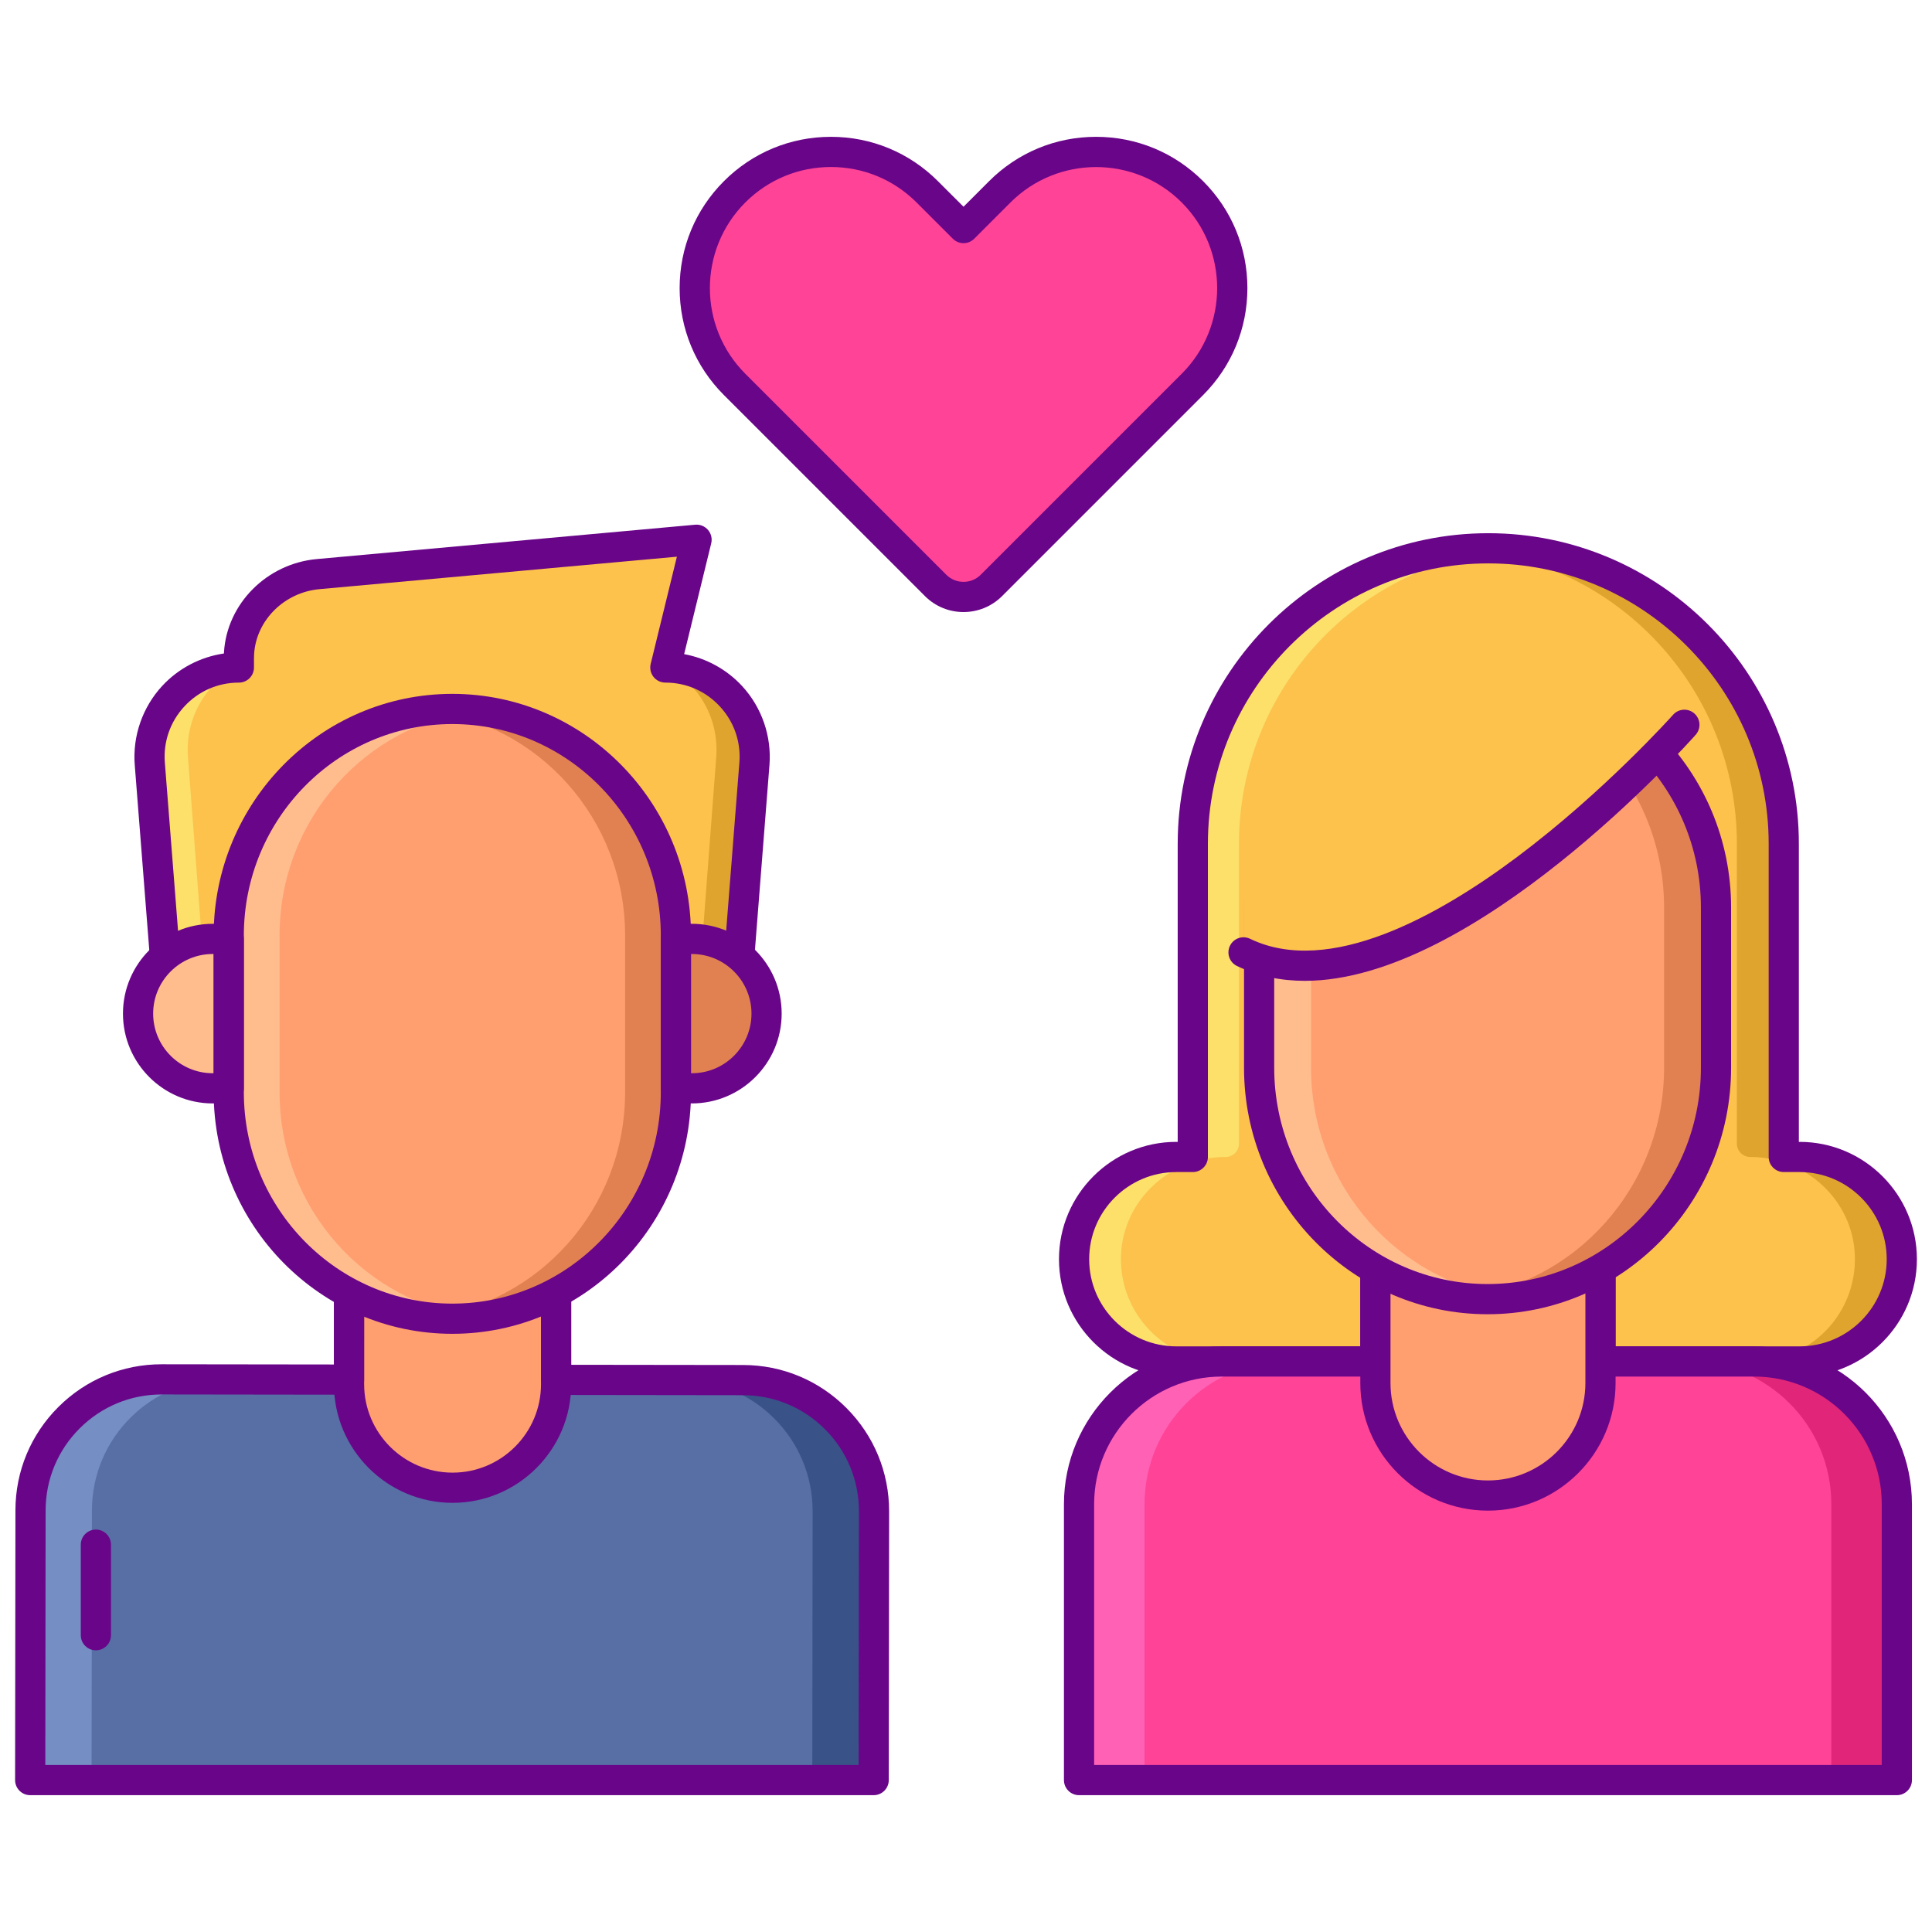
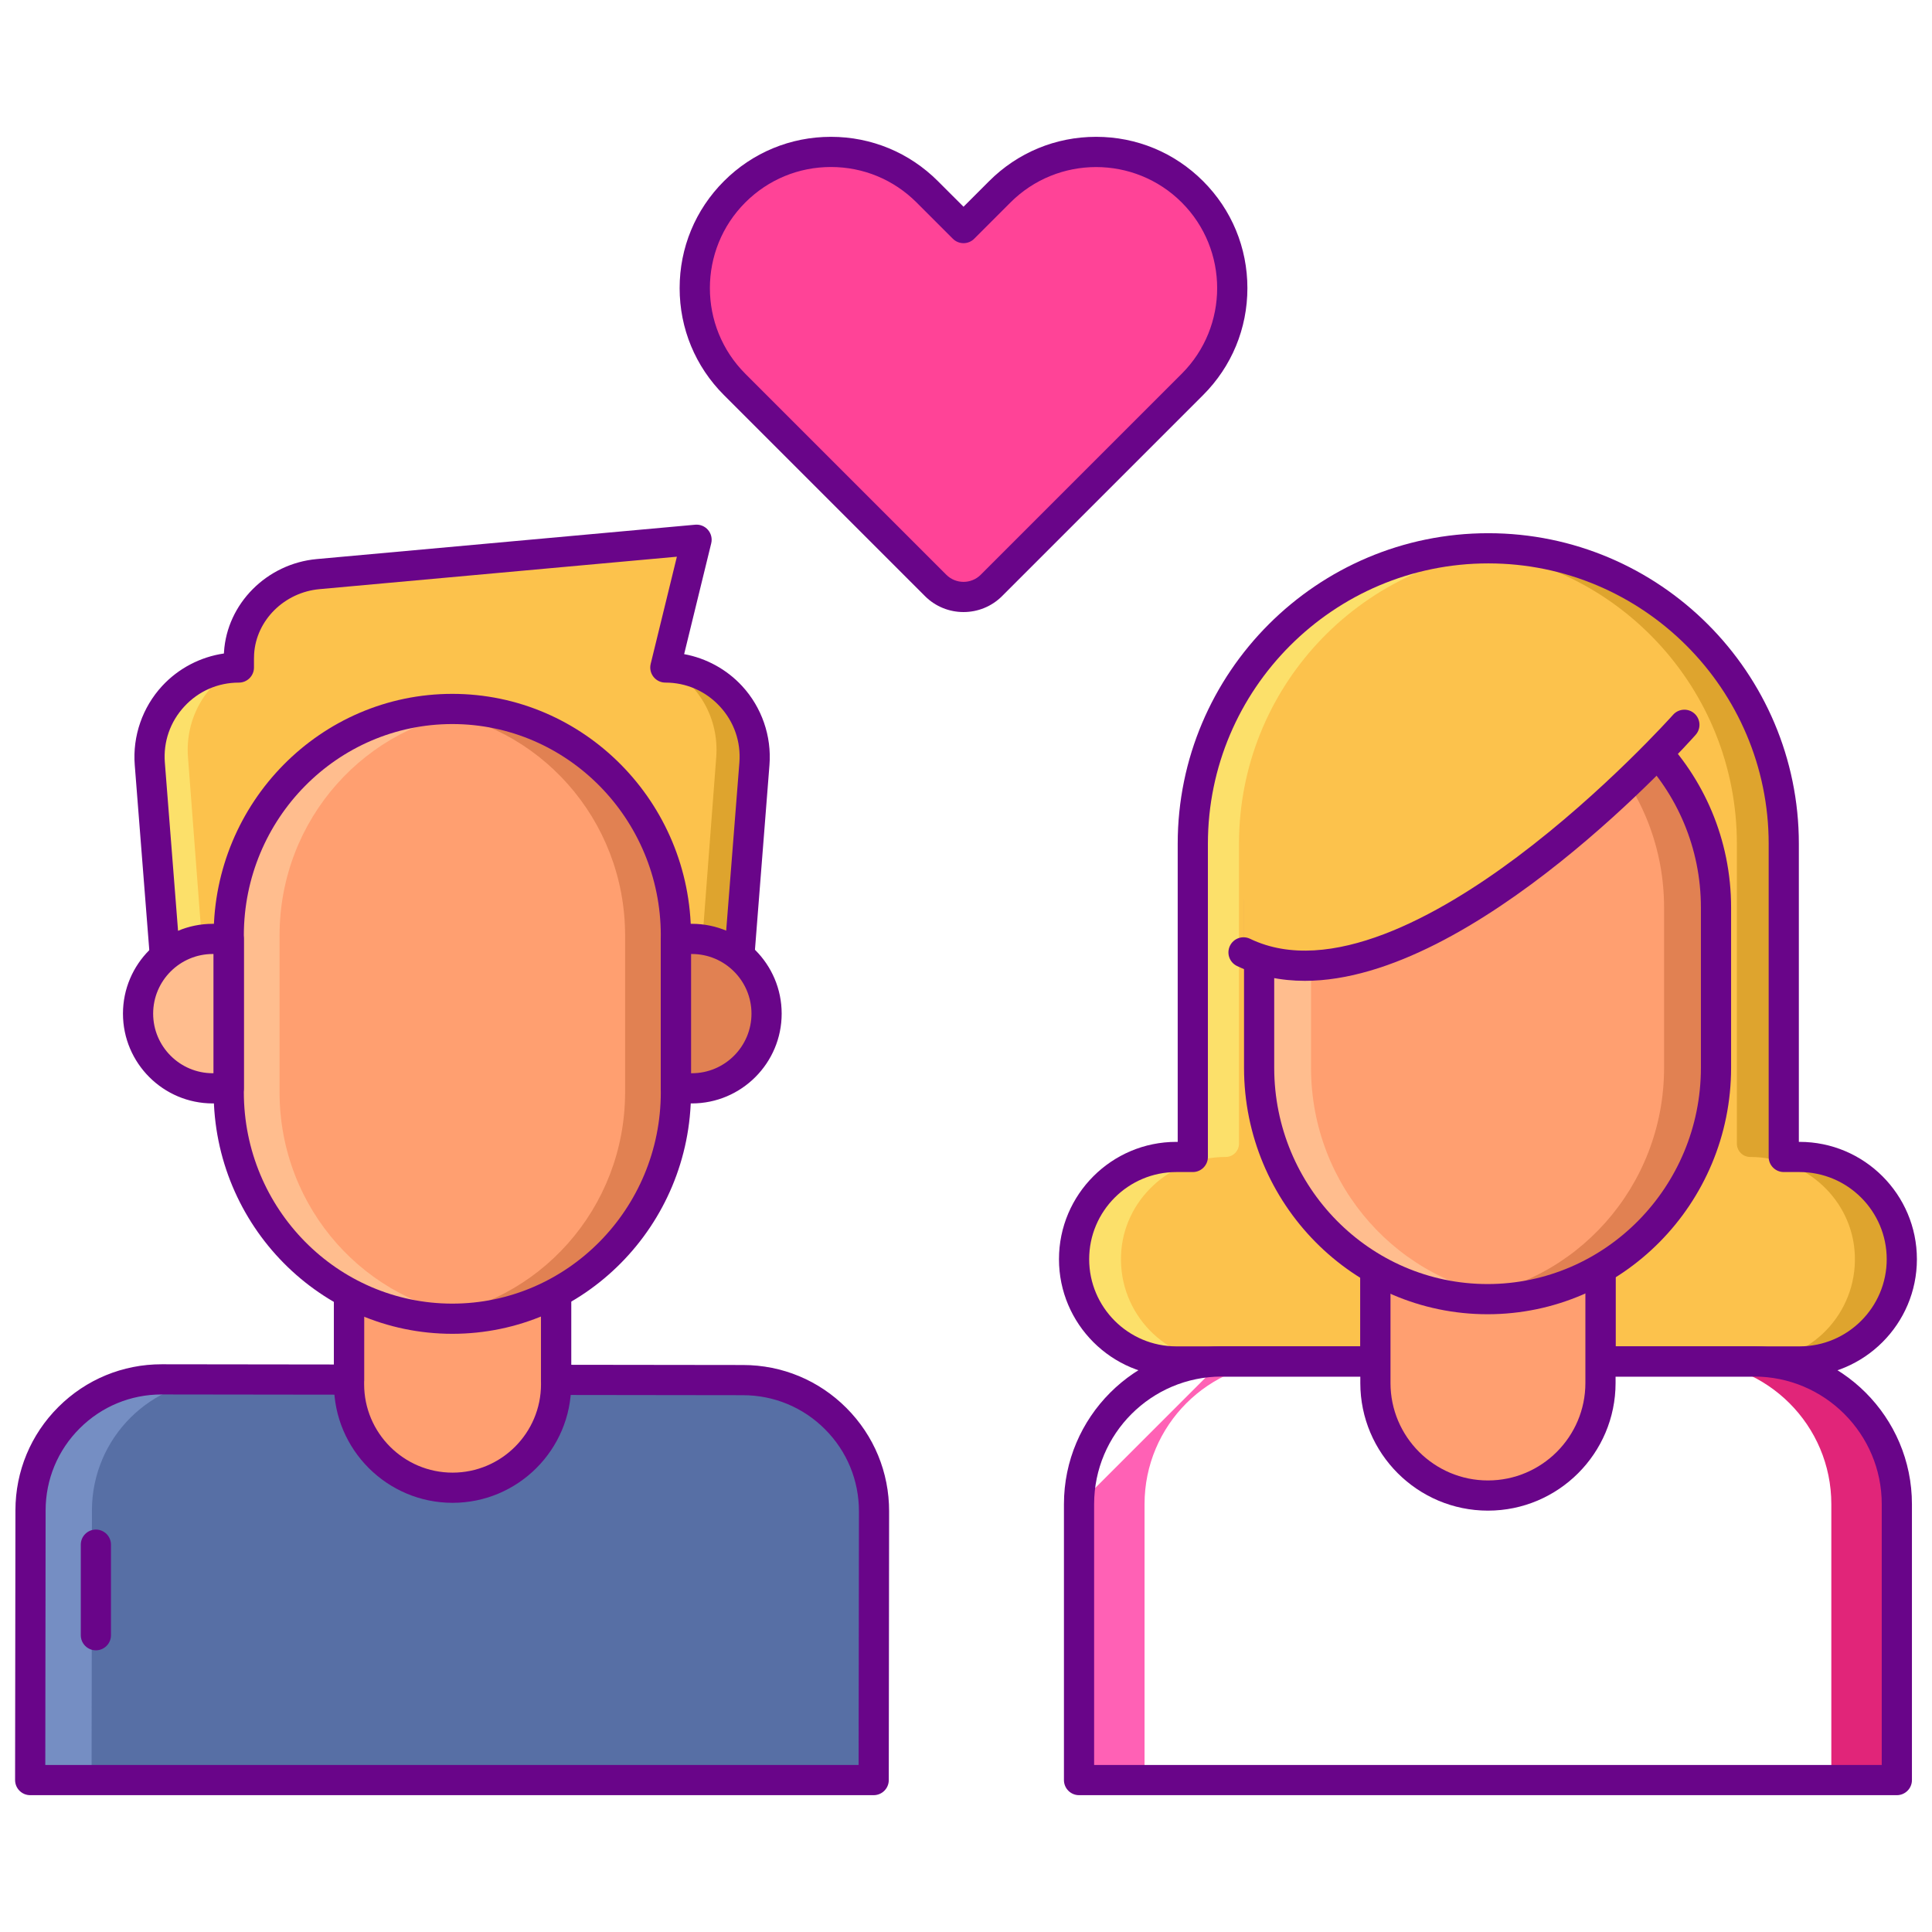
<svg xmlns="http://www.w3.org/2000/svg" id="Layer_1" enable-background="new 0 0 256 256" height="512" viewBox="0 0 256 256" width="512">
  <path d="m236.358 153.303v-41.498c0-21.624-17.529-39.153-39.153-39.153-21.624 0-39.153 17.529-39.153 39.153v41.498h-2.184c-7.483 0-13.549 6.066-13.549 13.549 0 7.483 6.066 13.549 13.549 13.549h2.184 78.306 2.093c7.483 0 13.549-6.066 13.549-13.549 0-7.483-6.066-13.549-13.549-13.549z" fill="#fcc24c" />
  <path d="m156.193 153.303h1.769v-41.498c0-21.624 17.529-39.153 39.153-39.153 1.047 0 2.08.053 3.106.134-20.17 1.585-36.047 18.442-36.047 39.019v39.73c0 .977-.792 1.768-1.768 1.768-7.347 0-13.604 5.713-13.865 13.055-.274 7.708 5.893 14.043 13.54 14.043h-4.119-2.093c-7.647 0-13.814-6.335-13.54-14.043.26-7.342 6.517-13.055 13.864-13.055z" fill="#fce06a" />
  <path d="m238.126 153.303h-1.769v-41.498c0-21.624-17.529-39.153-39.153-39.153-1.047 0-2.08.053-3.106.134 20.17 1.585 36.047 18.442 36.047 39.019v39.73c0 .977.792 1.768 1.768 1.768 7.347 0 13.604 5.713 13.865 13.055.274 7.708-5.893 14.043-13.54 14.043h4.119 2.093c7.647 0 13.814-6.335 13.54-14.043-.26-7.342-6.517-13.055-13.864-13.055z" fill="#dea42e" />
  <path d="m238.451 182.401h-82.583c-8.573 0-15.548-6.975-15.548-15.549s6.975-15.549 15.548-15.549h.184v-39.498c0-22.692 18.461-41.153 41.153-41.153s41.153 18.461 41.153 41.153v39.498h.093c8.574 0 15.549 6.975 15.549 15.549s-6.975 15.549-15.549 15.549zm-82.583-27.098c-6.368 0-11.548 5.181-11.548 11.549s5.181 11.549 11.548 11.549h82.583c6.368 0 11.549-5.181 11.549-11.549s-5.181-11.549-11.549-11.549h-2.093c-1.104 0-2-.896-2-2v-41.498c0-20.486-16.667-37.153-37.153-37.153s-37.153 16.667-37.153 37.153v41.498c0 1.104-.896 2-2 2z" fill="#690589" />
  <path d="m88.161 88.448c6.904 0 12.344 5.883 11.803 12.767l-2.017 25.684h-38.031-.017-38.033l-2.017-25.684c-.54-6.883 4.899-12.767 11.803-12.767v-1.17c0-.245.007-.489.022-.73.339-5.577 4.917-9.971 10.481-10.476l50.142-4.552z" fill="#fcc24c" />
  <path d="m88.481 88.465c4.108 2.176 6.813 6.744 6.425 11.858l-2.017 26.575h5.059l2.017-25.684c.532-6.775-4.734-12.569-11.484-12.749z" fill="#dea42e" />
  <path d="m31.333 88.465c-4.108 2.176-6.813 6.744-6.425 11.858l2.017 26.575h-5.059l-2.017-25.684c-.532-6.775 4.734-12.569 11.484-12.749z" fill="#fce06a" />
  <path d="m97.948 128.898h-76.082c-1.044 0-1.912-.803-1.994-1.843l-2.017-25.685c-.301-3.835 1.023-7.654 3.635-10.479 2.159-2.334 5.063-3.846 8.179-4.3.003-.055.006-.11.009-.165.392-6.438 5.678-11.746 12.297-12.347l50.142-4.552c.645-.058 1.275.197 1.696.687.421.489.581 1.152.427 1.779l-3.588 14.682c2.922.538 5.629 2.009 7.67 4.216 2.611 2.824 3.937 6.644 3.635 10.478l-2.017 25.685c-.08 1.042-.948 1.844-1.992 1.844zm-74.233-4h72.384l1.872-23.841c.217-2.766-.701-5.412-2.585-7.45s-4.45-3.16-7.225-3.16c-.614 0-1.194-.282-1.573-.765s-.515-1.113-.37-1.709l3.472-14.208-47.354 4.299c-4.667.424-8.393 4.124-8.666 8.606-.012.201-.018.404-.018.608v1.17c0 1.104-.896 2-2 2-2.775 0-5.341 1.122-7.225 3.16s-2.802 4.684-2.584 7.45z" fill="#690589" />
  <path d="m98.461 182.872-8.883-.011-15.89-.02c.015-.255 0-.508 0-.767v-25.036h-27.438v25.001c0 .259-.014.512 0 .767l-15.924-.02-8.883-.011c-9.596-.012-17.386 7.757-17.398 17.353l-.045 35.742h111.769l.046-35.601c.011-9.596-7.758-17.385-17.354-17.397z" fill="#576fa5" />
  <path d="m46.25 157.036h27.437v26.377c0 7.577-6.142 13.719-13.719 13.719-7.576 0-13.719-6.142-13.719-13.719v-26.377z" fill="#ff9f70" />
  <path d="m59.969 199.132c-8.667 0-15.719-7.051-15.719-15.719v-26.377c0-1.104.896-2 2-2h27.437c1.104 0 2 .896 2 2v26.377c.001 8.668-7.051 15.719-15.718 15.719zm-11.719-40.096v24.377c0 6.462 5.257 11.719 11.719 11.719 6.461 0 11.718-5.257 11.718-11.719v-24.377z" fill="#690589" />
-   <path d="m98.461 182.872-8.135-.008c9.596.012 17.366 7.801 17.353 17.398l-.046 35.608h8.135l.046-35.601c.012-9.596-7.757-17.385-17.353-17.397z" fill="#395288" />
  <path d="m21.444 182.773 8.135.008c-9.596-.012-17.386 7.757-17.398 17.353l-.046 35.736h-8.135l.046-35.744c.012-9.596 7.801-17.365 17.398-17.353z" fill="#758ec3" />
  <path d="m115.769 237.87h-111.769c-.531 0-1.04-.211-1.415-.587-.375-.375-.585-.885-.585-1.415l.045-35.744c.006-5.175 2.028-10.039 5.692-13.693 3.659-3.649 8.517-5.658 13.683-5.658h.025l22.805.029v-23.766c0-1.104.896-2 2-2h27.437c1.104 0 2 .896 2 2v23.806l22.776.029c5.175.006 10.039 2.028 13.693 5.692 3.655 3.665 5.664 8.533 5.657 13.708l-.045 35.601c-.001 1.104-.896 1.998-1.999 1.998zm-109.767-4h107.769l.043-33.603c.005-4.107-1.589-7.97-4.489-10.878s-6.759-4.512-10.866-4.518l-24.773-.032c-.551 0-1.078-.229-1.455-.63-.377-.402-.572-.941-.539-1.492.007-.116.002-.23 0-.346l-.004-.299v-23.037h-23.438l-.004 23.29c-.002.122-.006.243 0 .364.032.55-.165 1.088-.543 1.489-.377.399-.903.626-1.453.626-.001 0-.001 0-.002 0l-24.807-.032c-.007 0-.014 0-.021 0-4.099 0-7.955 1.594-10.857 4.49-2.908 2.9-4.512 6.759-4.518 10.866z" fill="#690589" />
  <path d="m30.309 124.409h-2.115c-5.468 0-9.9 4.433-9.9 9.9 0 5.468 4.432 9.9 9.9 9.9h2.115z" fill="#ffbd8e" />
  <path d="m91.675 124.409h-2.115v19.801h2.115c5.468 0 9.9-4.433 9.9-9.9.001-5.468-4.432-9.901-9.9-9.901z" fill="#e18152" />
  <path d="m59.935 174.738c-16.362 0-29.625-13.436-29.625-30.01v-20.776c0-16.574 13.264-30.01 29.625-30.01 16.362 0 29.625 13.436 29.625 30.01v20.776c0 16.574-13.263 30.01-29.625 30.01z" fill="#ff9f70" />
  <path d="m59.935 93.941c-1.139 0-2.261.072-3.366.198 14.776 1.694 26.259 14.391 26.259 29.812v20.776c0 15.421-11.483 28.118-26.259 29.812 1.106.127 2.227.198 3.366.198 16.362 0 29.625-13.436 29.625-30.01v-20.776c0-16.574-13.263-30.01-29.625-30.01z" fill="#e18152" />
  <path d="m59.935 93.941c1.139 0 2.261.072 3.367.198-14.776 1.694-26.259 14.391-26.259 29.812v20.776c0 15.421 11.483 28.118 26.259 29.812-1.105.127-2.228.198-3.367.198-16.362 0-29.625-13.436-29.625-30.01v-20.776c-.001-16.574 13.263-30.01 29.625-30.01z" fill="#ffbd8e" />
  <g fill="#690589">
    <path d="m59.935 176.737c-17.438 0-31.625-14.36-31.625-32.01v-20.776c0-17.65 14.187-32.01 31.625-32.01s31.625 14.36 31.625 32.01v20.776c0 17.65-14.187 32.01-31.625 32.01zm0-80.796c-15.233 0-27.625 12.565-27.625 28.01v20.776c0 15.445 12.393 28.01 27.625 28.01s27.625-12.565 27.625-28.01v-20.776c0-15.445-12.393-28.01-27.625-28.01z" />
    <path d="m30.309 146.21h-2.115c-6.562 0-11.9-5.338-11.9-11.9s5.338-11.9 11.9-11.9h2.115c1.104 0 2 .896 2 2v19.801c0 1.103-.895 1.999-2 1.999zm-2.115-19.801c-4.356 0-7.9 3.544-7.9 7.9s3.544 7.9 7.9 7.9h.115v-15.801h-.115z" />
    <path d="m91.675 146.21h-2.115c-1.104 0-2-.896-2-2v-19.801c0-1.104.896-2 2-2h2.115c6.562 0 11.9 5.338 11.9 11.9s-5.338 11.901-11.9 11.901zm-.115-4h.115c4.356 0 7.9-3.544 7.9-7.9s-3.544-7.9-7.9-7.9h-.115z" />
    <path d="m12.705 218.676c-1.104 0-2-.896-2-2v-12c0-1.104.896-2 2-2s2 .896 2 2v12c0 1.105-.895 2-2 2z" />
  </g>
-   <path d="m232.433 180.401h-9.667-10.695c.016-.278 0-.553 0-.835v-27.207h-29.824v27.207c0 .282-.016.557 0 .835h-10.694-9.667c-10.443 0-18.909 8.466-18.909 18.909v36.561h108.364v-36.561c.001-10.443-8.465-18.909-18.908-18.909z" fill="#ff4397" />
  <path d="m232.433 180.401h-8.681c10.443 0 18.909 8.466 18.909 18.909v36.561h8.681v-36.561c0-10.443-8.466-18.909-18.909-18.909z" fill="#e12579" />
-   <path d="m161.886 180.401h8.681c-10.443 0-18.909 8.466-18.909 18.909v36.561h-8.681v-36.561c0-10.443 8.466-18.909 18.909-18.909z" fill="#ff61b5" />
+   <path d="m161.886 180.401h8.681c-10.443 0-18.909 8.466-18.909 18.909v36.561h-8.681v-36.561z" fill="#ff61b5" />
  <path d="m251.342 237.87h-108.364c-1.104 0-2-.896-2-2v-36.56c0-11.529 9.379-20.909 20.909-20.909h18.361v-26.042c0-1.104.896-2 2-2h29.824c1.104 0 2 .896 2 2v26.042h18.361c11.529 0 20.909 9.379 20.909 20.909v36.561c0 1.104-.896 1.999-2 1.999zm-106.364-4h104.364v-34.56c0-9.323-7.585-16.909-16.909-16.909h-20.361c-.55 0-1.077-.227-1.455-.627s-.574-.939-.542-1.488c.008-.133.003-.266 0-.399l-.004-.32v-25.207h-25.824l-.004 25.526c-.002.135-.007.269.001.404.031.549-.166 1.086-.543 1.486-.378.399-.904.626-1.454.626h-20.361c-9.324 0-16.909 7.585-16.909 16.909v34.559z" fill="#690589" />
  <path d="m197.16 198.167c-8.236 0-14.912-6.676-14.912-14.912v-30.896h29.824v30.896c-.001 8.235-6.677 14.912-14.912 14.912z" fill="#ff9f70" />
  <path d="m197.16 200.167c-9.325 0-16.912-7.587-16.912-16.912v-30.896c0-1.104.896-2 2-2h29.824c1.104 0 2 .896 2 2v30.896c-.001 9.325-7.587 16.912-16.912 16.912zm-12.912-45.808v28.896c0 7.12 5.792 12.912 12.912 12.912s12.912-5.792 12.912-12.912v-28.896z" fill="#690589" />
  <path d="m197.109 172.143c-16.717 0-30.269-13.728-30.269-30.662v-21.228c0-16.934 13.552-30.662 30.269-30.662 16.717 0 30.269 13.728 30.269 30.662v21.228c0 16.934-13.552 30.662-30.269 30.662z" fill="#ff9f70" />
  <path d="m197.109 89.591c-1.164 0-2.31.073-3.44.203 15.097 1.731 26.83 14.704 26.83 30.46v21.228c0 15.755-11.733 28.729-26.83 30.46 1.13.13 2.276.203 3.44.203 16.717 0 30.269-13.728 30.269-30.662v-21.228c0-16.936-13.552-30.664-30.269-30.664z" fill="#e18152" />
  <path d="m197.109 89.591c1.164 0 2.31.073 3.44.203-15.097 1.731-26.83 14.704-26.83 30.46v21.228c0 15.755 11.733 28.729 26.83 30.46-1.13.13-2.276.203-3.44.203-16.717 0-30.269-13.728-30.269-30.662v-21.228c0-16.936 13.552-30.664 30.269-30.664z" fill="#ffbd8e" />
  <path d="m197.109 174.143c-17.793 0-32.269-14.652-32.269-32.662v-21.228c0-18.01 14.476-32.662 32.269-32.662s32.27 14.652 32.27 32.662v21.228c-.001 18.01-14.477 32.662-32.27 32.662zm0-82.552c-15.587 0-28.269 12.858-28.269 28.662v21.228c0 15.804 12.682 28.662 28.269 28.662 15.588 0 28.27-12.858 28.27-28.662v-21.228c-.001-15.804-12.682-28.662-28.27-28.662z" fill="#690589" />
  <path d="m190.845 84.948c-13.777 1.856-21.099 9.969-24.611 18.397-.947 3.319-1.46 6.822-1.46 10.445v12.406c22.112 10.667 58.414-30.157 58.414-30.157-14.088-14.089-32.343-11.091-32.343-11.091z" fill="#fcc24c" />
  <path d="m172.896 129.966c-3.133 0-6.155-.602-8.991-1.969-.995-.48-1.412-1.675-.932-2.67s1.674-1.414 2.67-.932c10.505 5.067 25.041-3.099 35.384-10.843 11.552-8.648 20.577-18.741 20.667-18.842.734-.827 1.999-.898 2.823-.165.825.734.899 1.998.166 2.823-1.337 1.504-29.282 32.598-51.787 32.598z" fill="#690589" />
  <path d="m97.341 25.416c-7.048 7.048-7.048 18.474 0 25.522l26.635 26.635c2.04 2.04 5.348 2.04 7.388 0l26.636-26.635c7.048-7.048 7.048-18.474 0-25.522-7.048-7.048-18.474-7.048-25.522 0l-4.807 4.807-4.807-4.807c-7.048-7.048-18.475-7.048-25.523 0z" fill="#ff4397" />
  <path d="m127.671 81.1c-1.85 0-3.7-.704-5.108-2.112l-26.636-26.636c-3.787-3.786-5.872-8.82-5.872-14.175s2.085-10.389 5.872-14.175c3.786-3.787 8.82-5.872 14.175-5.872 5.354 0 10.389 2.085 14.175 5.872l3.394 3.393 3.393-3.393c3.786-3.787 8.82-5.872 14.175-5.872 5.354 0 10.389 2.085 14.175 5.872 3.787 3.786 5.872 8.82 5.872 14.175 0 5.354-2.085 10.389-5.872 14.175l-26.635 26.635c-1.408 1.409-3.258 2.113-5.108 2.113zm-17.568-58.971c-4.286 0-8.316 1.669-11.347 4.7-6.257 6.257-6.257 16.438 0 22.694l26.635 26.635c1.258 1.257 3.303 1.257 4.561 0l26.635-26.635c6.257-6.257 6.257-16.438 0-22.694s-16.438-6.257-22.694 0l-4.807 4.807c-.78.781-2.047.781-2.828 0l-4.808-4.807c-3.032-3.03-7.061-4.7-11.347-4.7z" fill="#690589" />
</svg>